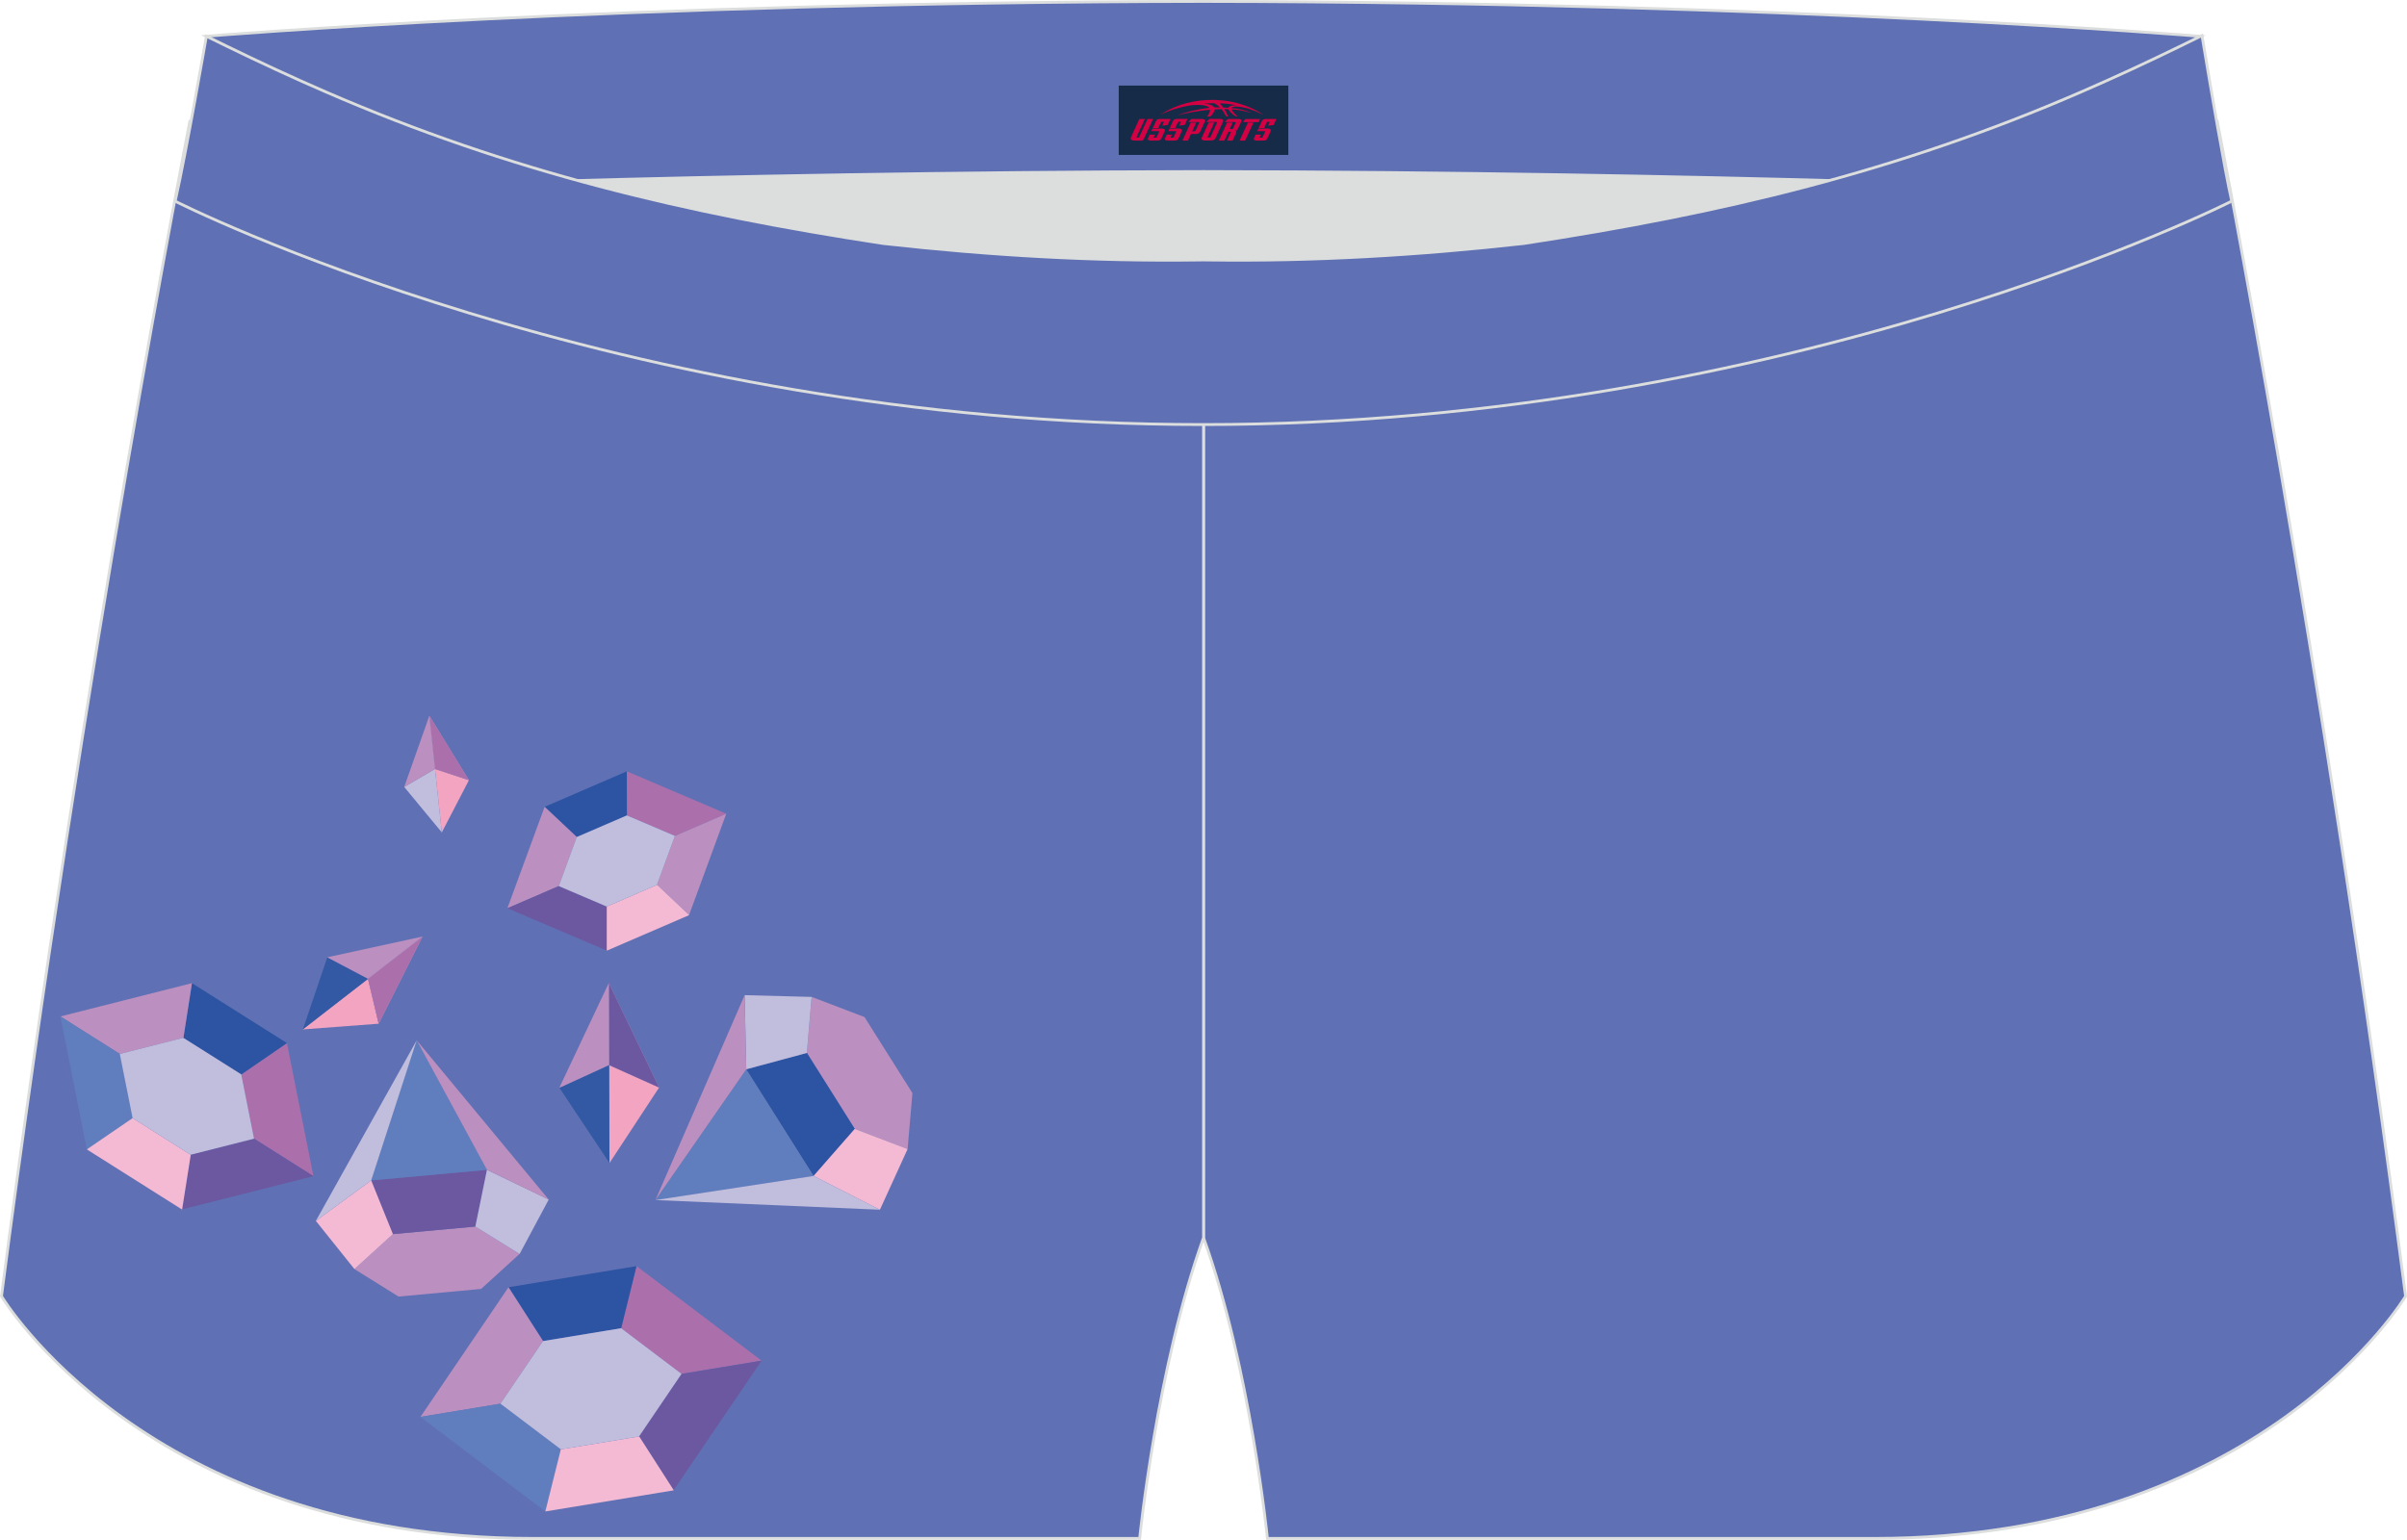
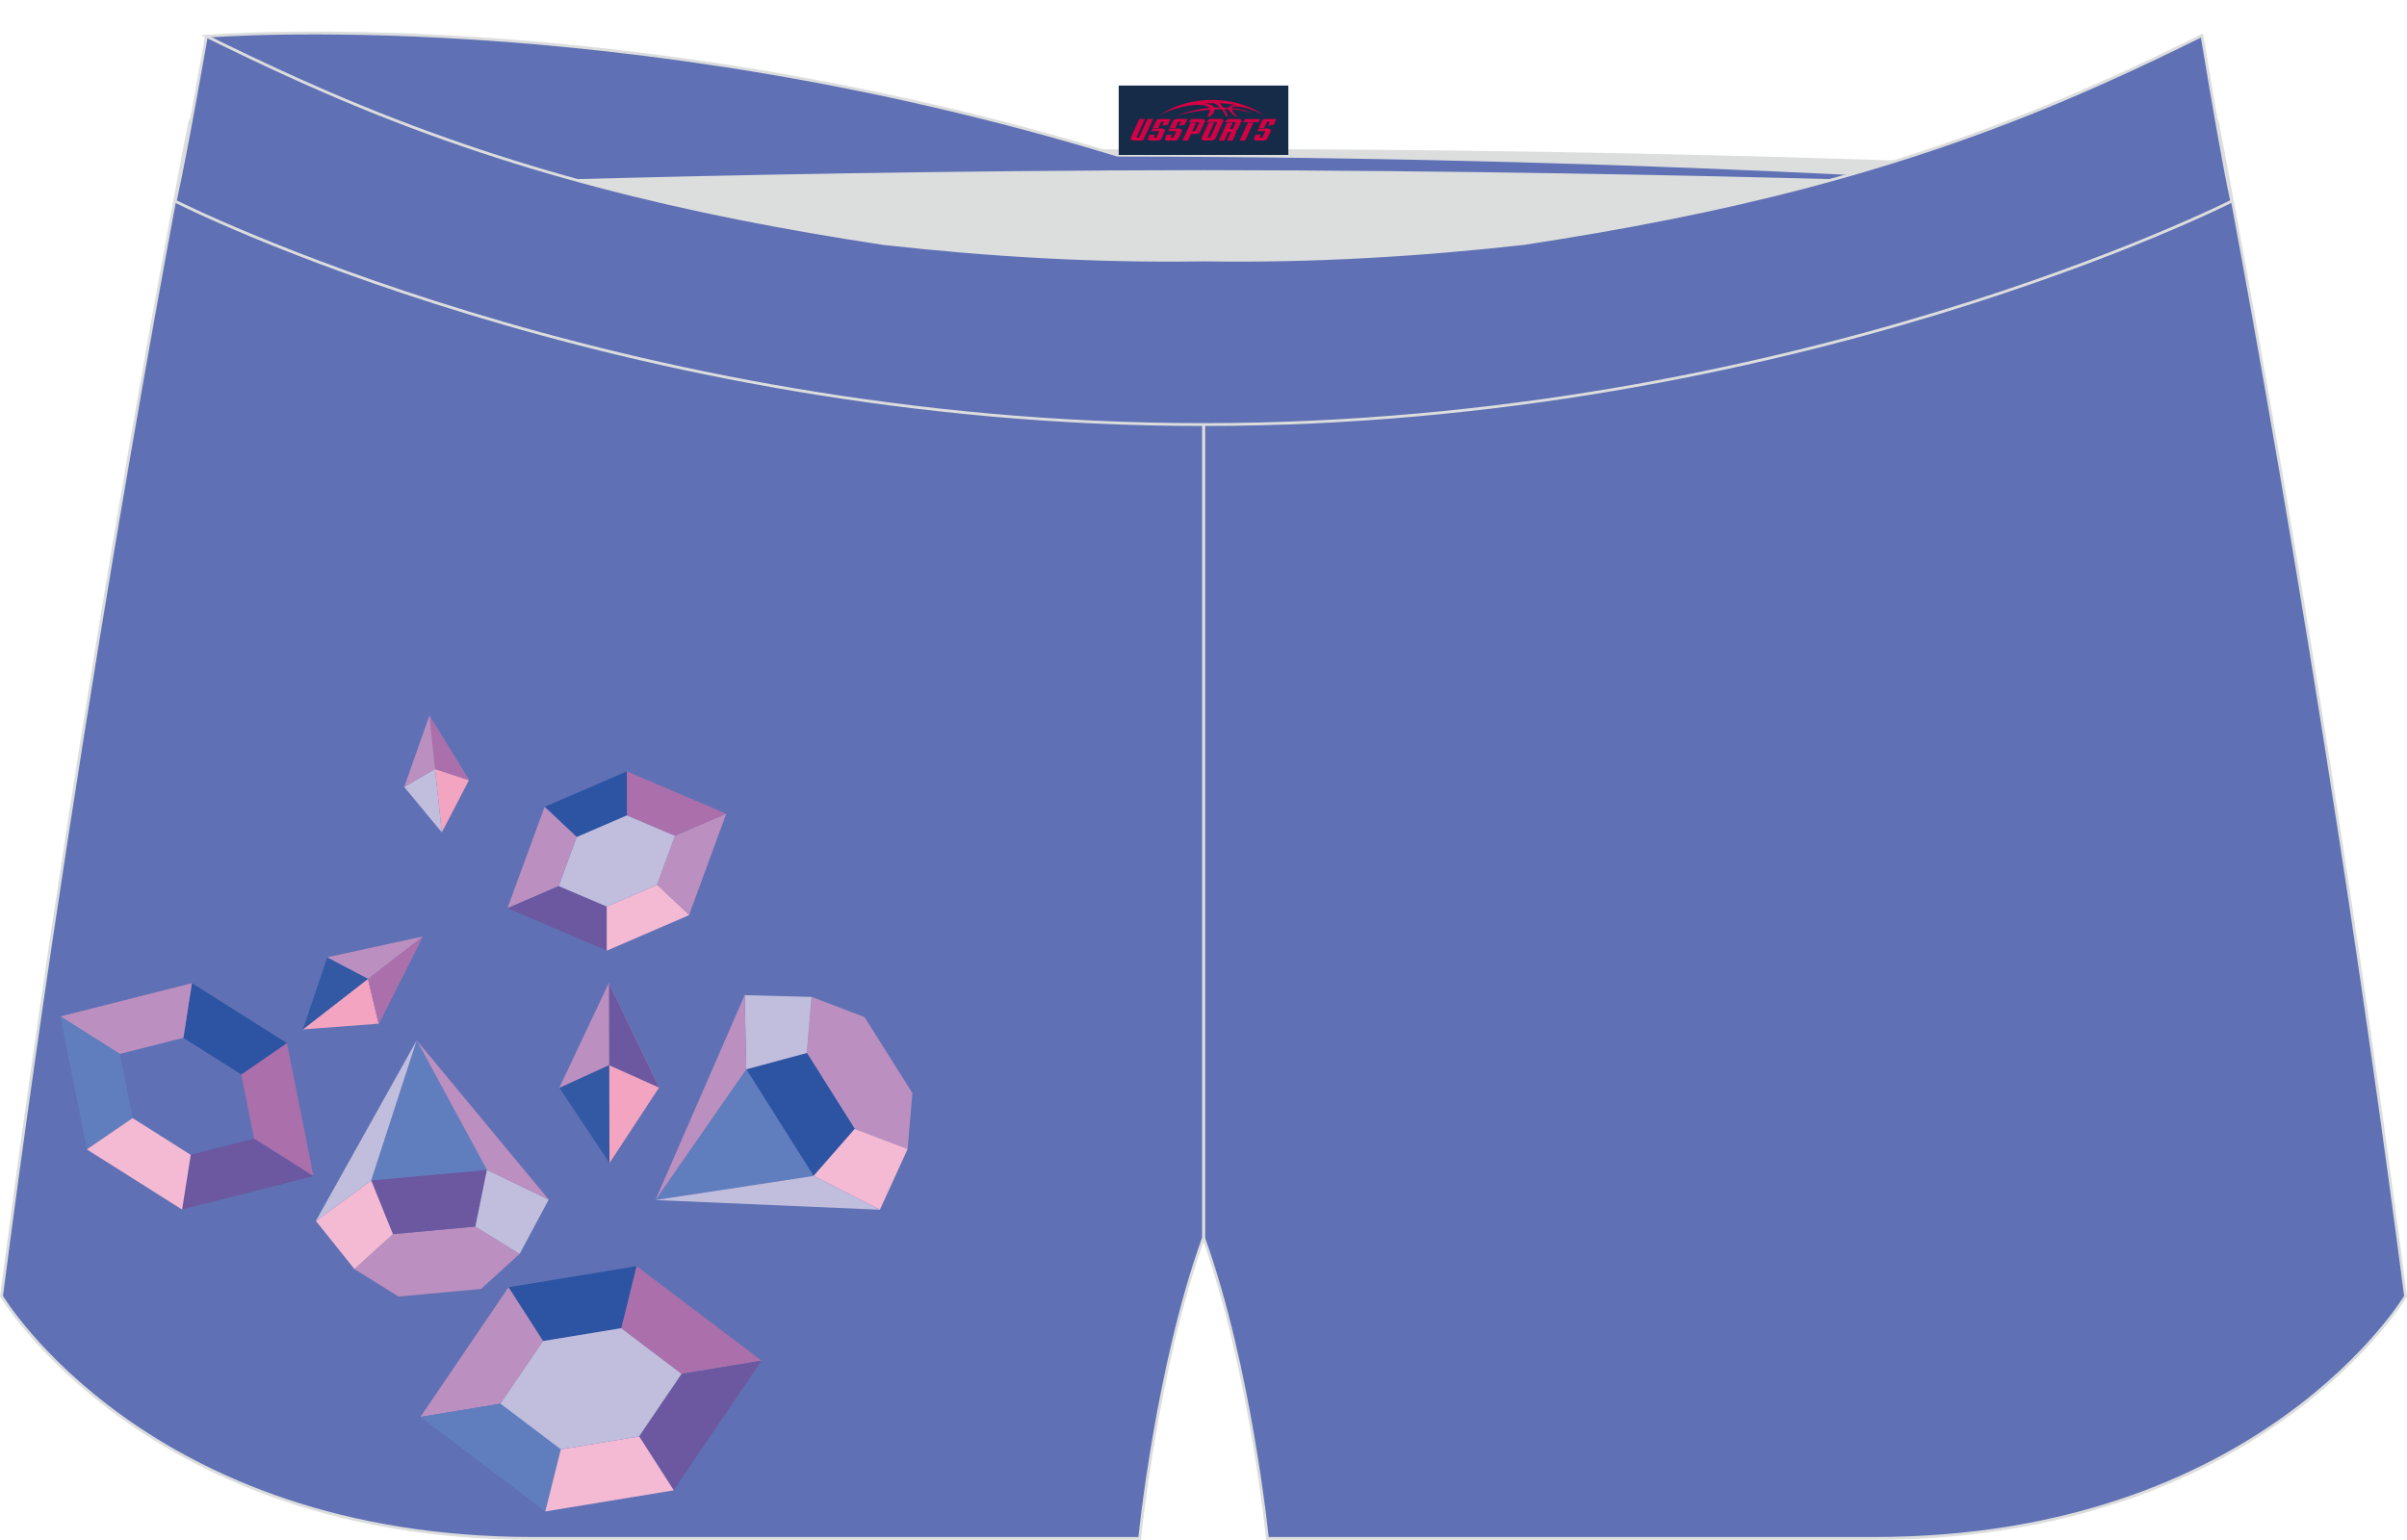
<svg xmlns="http://www.w3.org/2000/svg" version="1.1" id="图层_1" x="0px" y="0px" width="340.57px" height="217.94px" viewBox="0 0 340.57 217.94" enable-background="new 0 0 340.57 217.94" xml:space="preserve">
  <g>
    <path fill="#5F71B4" stroke="#DCDDDD" stroke-width="0.4" stroke-miterlimit="22.926" d="M217.19,46.25   c38.19-5.81,64.25-13.27,96.54-29.03c0,0,14.83,75.21,26.64,166.24c0,0-20.45,34.28-75.19,34.28c-54.73,0-85.85,0-85.85,0   s-2.44-24.27-9.04-42.56l0-115.07l0.44-11.42l-0.44,11.42V48.68C186.04,48.88,201.66,48,217.19,46.25z" />
    <path fill="#5F71B4" stroke="#DCDDDD" stroke-width="0.4" stroke-miterlimit="22.926" d="M123.39,46.25   C85.2,40.44,59.14,32.98,26.85,17.22c0,0-14.83,75.21-26.64,166.24c0,0,20.45,34.28,75.19,34.28s85.85,0,85.85,0   s2.44-24.27,9.04-42.56V60.11l-0.44-11.42l0.44,11.42V48.68C154.54,48.88,138.91,48,123.39,46.25z" />
    <g>
      <polygon fill="#BB8FBF" points="129.1,154.71 122.32,143.95 114.85,141.1 114.16,149.02 120.95,159.79 128.42,162.63   " />
      <polygon fill="#2D54A2" points="120.94,159.78 114.17,149.03 105.59,151.35 115.11,166.44   " />
      <polygon fill="#607EBD" points="92.75,169.85 92.75,169.85 115.11,166.44 105.59,151.35   " />
      <polygon fill="#F4B9D3" points="115.11,166.44 124.5,171.22 128.42,162.63 120.94,159.78   " />
      <polygon fill="#C1BDDD" points="92.75,169.85 124.5,171.22 115.11,166.44   " />
      <polygon fill="#C1BDDD" points="105.59,151.34 105.36,140.85 114.84,141.1 114.16,149.03   " />
      <polygon fill="#BB8FBF" points="92.74,169.85 105.36,140.85 105.59,151.34   " />
    </g>
    <polygon fill="#AB6FAB" points="88.7,115.41 95.5,118.31 102.76,115.17 88.69,109.17 88.69,109.17 88.7,115.41  " />
    <polygon fill="#2D54A2" points="88.7,115.41 88.69,109.17 77.07,114.19 77.06,114.19 81.61,118.47  " />
    <polygon fill="#BB8FBF" points="92.96,125.22 97.5,129.5 102.76,115.17 102.76,115.17 95.5,118.31  " />
    <polygon fill="#BB8FBF" points="81.6,118.48 81.61,118.47 77.06,114.19 71.79,128.55 79.06,125.41  " />
    <polygon fill="#6B58A1" points="79.06,125.41 71.79,128.55 85.85,134.54 85.85,128.31  " />
    <polygon fill="#F4B9D3" points="97.49,129.53 97.5,129.5 92.96,125.22 92.95,125.24 85.85,128.31 85.85,128.31 85.85,134.54    85.86,134.55  " />
    <polygon fill="#C1BDDD" points="95.5,118.31 88.7,115.41 88.7,115.41 81.61,118.47 81.6,118.48 79.06,125.41 85.85,128.31    85.85,128.31 92.95,125.24 92.96,125.22  " />
    <polygon fill="#F2A4C0" points="86.24,164.61 93.26,153.92 86.19,150.75  " />
    <polygon fill="#3459A4" points="86.23,164.6 79.14,153.95 86.18,150.74  " />
    <polygon fill="#BB8FBF" points="86.18,150.74 86.14,139.13 93.26,153.92  " />
    <polygon fill="#6B58A1" points="93.26,153.92 86.18,150.74 86.14,139.13  " />
    <polygon fill="#BB8FBF" points="86.14,139.13 86.18,150.74 79.13,153.97  " />
    <polygon fill="#BB8FBF" points="56.39,183.51 68.07,182.43 73.51,177.48 67.26,173.6 55.58,174.67 50.15,179.62  " />
    <polygon fill="#6B58A1" points="55.59,174.67 67.25,173.6 68.9,165.57 52.52,167.07  " />
    <polygon fill="#607EBD" points="58.96,147.24 58.96,147.24 52.52,167.07 68.9,165.57  " />
    <polygon fill="#F4B9D3" points="52.52,167.07 44.69,172.8 50.15,179.62 55.59,174.67  " />
    <polygon fill="#C1BDDD" points="58.96,147.24 44.69,172.8 52.52,167.07  " />
    <polygon fill="#C1BDDD" points="68.9,165.57 77.64,169.78 73.52,177.48 67.26,173.6  " />
    <polygon fill="#BB8FBF" points="58.96,147.24 77.64,169.78 68.9,165.57  " />
    <polygon fill="#F2A4C0" points="42.84,145.7 53.58,144.89 52.07,138.55  " />
    <polygon fill="#3459A4" points="42.85,145.69 46.31,135.49 52.07,138.53  " />
    <polygon fill="#BB8FBF" points="52.07,138.53 59.79,132.55 53.58,144.89  " />
    <polygon fill="#AB6FAB" points="53.58,144.89 52.07,138.54 59.79,132.55  " />
    <polygon fill="#BB8FBF" points="59.79,132.55 52.07,138.53 46.3,135.49  " />
    <polygon fill="#F2A4C0" points="62.51,117.82 66.35,110.42 61.55,108.84  " />
    <polygon fill="#C1BDDD" points="62.51,117.81 57.19,111.38 61.55,108.83  " />
    <polygon fill="#BB8FBF" points="61.55,108.83 60.75,101.3 66.35,110.42  " />
    <polygon fill="#AB6FAB" points="66.35,110.42 61.55,108.83 60.75,101.3  " />
    <polygon fill="#BB8FBF" points="60.75,101.3 61.55,108.83 57.19,111.39  " />
    <polygon fill="#AB6FAB" points="34.14,152.07 35.95,161.16 44.35,166.47 40.6,147.64 40.6,147.63 34.14,152.07  " />
    <polygon fill="#2D54A2" points="34.14,152.07 40.6,147.63 27.16,139.15 27.16,139.15 25.95,146.9  " />
    <polygon fill="#6B58A1" points="26.99,163.43 25.77,171.17 44.35,166.47 44.35,166.47 35.95,161.16  " />
    <polygon fill="#BB8FBF" points="25.93,146.89 25.95,146.9 27.16,139.15 8.55,143.86 16.95,149.17  " />
    <polygon fill="#607EBD" points="16.95,149.17 8.55,143.86 12.3,162.67 18.76,158.25  " />
    <polygon fill="#F4B9D3" points="25.74,171.18 25.77,171.17 26.99,163.43 26.97,163.44 18.76,158.25 18.76,158.25 12.3,162.67    12.3,162.69  " />
-     <polygon fill="#C1BDDD" points="35.95,161.16 34.14,152.07 34.14,152.07 25.95,146.9 25.93,146.89 16.95,149.17 18.76,158.25    18.76,158.25 26.97,163.44 26.99,163.43  " />
    <polygon fill="#AB6FAB" points="87.89,187.99 96.43,194.45 107.76,192.58 90.07,179.2 90.06,179.2 87.89,187.99  " />
    <polygon fill="#2D54A2" points="87.89,187.99 90.06,179.2 71.95,182.19 71.95,182.19 76.84,189.81  " />
    <polygon fill="#6B58A1" points="90.43,203.29 95.32,210.91 107.76,192.58 107.76,192.58 96.43,194.45  " />
    <polygon fill="#BB8FBF" points="76.83,189.81 76.84,189.81 71.95,182.19 59.49,200.54 70.81,198.67  " />
    <polygon fill="#607EBD" points="70.81,198.67 59.49,200.54 77.16,213.91 79.35,205.13  " />
    <polygon fill="#F4B9D3" points="95.3,210.94 95.32,210.91 90.43,203.29 90.42,203.31 79.35,205.13 79.35,205.13 77.16,213.91    77.18,213.92  " />
    <polygon fill="#C1BDDD" points="96.43,194.45 87.89,187.99 87.89,187.99 76.84,189.81 76.83,189.81 70.81,198.67 79.35,205.13    79.35,205.13 90.42,203.31 90.43,203.29  " />
    <path fill="#DCDDDD" d="M217.19,46.25c32.31-4.91,55.94-11.01,82-22.32c-85.24-3.77-172.56-3.77-257.8,0   c26.06,11.31,49.69,17.41,82,22.32C152.9,49.57,187.67,49.57,217.19,46.25z" />
-     <path fill="#5F71B4" stroke="#DCDDDD" stroke-width="0.4" stroke-miterlimit="22.926" d="M41.39,26.9   c0,0,57.06-2.52,128.9-2.62c71.84,0.1,128.9,2.62,128.9,2.62c4.74-2.06,7.2-19.34,12.17-21.76c0,0-58.04-4.84-141.07-4.94   C87.25,0.29,29.2,5.13,29.2,5.13C34.17,7.56,36.65,24.85,41.39,26.9z" />
+     <path fill="#5F71B4" stroke="#DCDDDD" stroke-width="0.4" stroke-miterlimit="22.926" d="M41.39,26.9   c0,0,57.06-2.52,128.9-2.62c71.84,0.1,128.9,2.62,128.9,2.62c0,0-58.04-4.84-141.07-4.94   C87.25,0.29,29.2,5.13,29.2,5.13C34.17,7.56,36.65,24.85,41.39,26.9z" />
    <path fill="#5F71B4" stroke="#DCDDDD" stroke-width="0.4" stroke-miterlimit="22.926" d="M124.95,34.46   c14.85,1.66,29.78,2.55,44.73,2.34l0.61-0.01l0.61,0.01c14.94,0.21,29.88-0.68,44.73-2.34c28.02-4.27,52.81-10.15,78.82-21.44   c4.73-2.05,9.42-4.23,14.05-6.49l3.06-1.5c1.29,7.74,3.2,18.96,4.21,23.44c0,0-62.32,31.65-145.5,31.62   C87.11,60.13,24.79,28.48,24.79,28.48c1.6-7.14,4.41-23.35,4.41-23.35l0.29,0.14l2.58,1.26c4.64,2.26,9.32,4.44,14.06,6.49   C72.14,24.31,96.92,30.19,124.95,34.46z" />
  </g>
  <g id="tag_logo">
    <rect y="12.11" fill="#162B48" width="24" height="9.818" x="158.29" />
    <g>
      <path fill="#D30044" d="M174.25,15.3l0.005-0.011c0.131-0.311,1.085-0.262,2.351,0.071c0.715,0.24,1.44,0.54,2.193,0.9    c-0.218-0.147-0.447-0.289-0.682-0.42l0.011,0.005l-0.011-0.005c-1.478-0.845-3.218-1.418-5.1-1.62    c-1.282-0.115-1.658-0.082-2.411-0.055c-2.449,0.142-4.68,0.905-6.458,2.095c1.26-0.638,2.722-1.075,4.195-1.336    c1.467-0.18,2.476-0.033,2.771,0.344c-1.691,0.175-3.469,0.633-4.555,1.075c1.156-0.338,2.967-0.665,4.647-0.813    c0.016,0.251-0.115,0.567-0.415,0.96h0.475c0.376-0.382,0.584-0.725,0.595-1.004c0.333-0.022,0.66-0.033,0.971-0.033    C173.08,15.74,173.29,16.09,173.49,16.48h0.262c-0.125-0.344-0.295-0.687-0.518-1.036c0.207,0,0.393,0.005,0.567,0.011    c0.104,0.267,0.496,0.66,1.058,1.025h0.245c-0.442-0.365-0.753-0.753-0.835-1.004c1.047,0.065,1.696,0.224,2.885,0.513    C176.07,15.56,175.33,15.39,174.25,15.3z M171.81,15.21c-0.164-0.295-0.655-0.485-1.402-0.551    c0.464-0.033,0.922-0.055,1.364-0.055c0.311,0.147,0.589,0.344,0.84,0.589C172.35,15.19,172.08,15.2,171.81,15.21z M173.79,15.26c-0.224-0.016-0.458-0.027-0.715-0.044c-0.147-0.202-0.311-0.398-0.502-0.6c0.082,0,0.164,0.005,0.24,0.011    c0.72,0.033,1.429,0.125,2.138,0.273C174.28,14.86,173.9,15.02,173.79,15.26z" />
      <path fill="#D30044" d="M161.21,16.84L160.04,19.39C159.86,19.76,160.13,19.9,160.61,19.9l0.873,0.005    c0.115,0,0.251-0.049,0.327-0.175l1.342-2.891H162.37L161.15,19.47H160.98c-0.147,0-0.185-0.033-0.147-0.125l1.156-2.504H161.21L161.21,16.84z M163.07,18.19h1.271c0.36,0,0.584,0.125,0.442,0.425L164.31,19.65C164.21,19.87,163.94,19.9,163.71,19.9H162.79c-0.267,0-0.442-0.136-0.349-0.333l0.235-0.513h0.742L163.24,19.43C163.22,19.48,163.26,19.49,163.32,19.49h0.18    c0.082,0,0.125-0.016,0.147-0.071l0.376-0.813c0.011-0.022,0.011-0.044-0.055-0.044H162.9L163.07,18.19L163.07,18.19z M163.89,18.12h-0.78l0.475-1.025c0.098-0.218,0.338-0.256,0.578-0.256H165.61L165.22,17.68L164.44,17.8l0.262-0.562H164.41c-0.082,0-0.12,0.016-0.147,0.071L163.89,18.12L163.89,18.12z M165.48,18.19L165.31,18.56h1.069c0.06,0,0.06,0.016,0.049,0.044    L166.05,19.42C166.03,19.47,165.99,19.49,165.91,19.49H165.73c-0.055,0-0.104-0.011-0.082-0.06l0.175-0.376H165.08L164.85,19.57C164.75,19.76,164.93,19.9,165.2,19.9h0.916c0.24,0,0.502-0.033,0.605-0.251l0.475-1.031c0.142-0.3-0.082-0.425-0.442-0.425H165.48L165.48,18.19z M166.29,18.12l0.371-0.818c0.022-0.055,0.06-0.071,0.147-0.071h0.295L166.84,17.79l0.791-0.115l0.387-0.845H166.57c-0.24,0-0.48,0.038-0.578,0.256L165.52,18.12L166.29,18.12L166.29,18.12z M168.69,18.58h0.278c0.087,0,0.153-0.022,0.202-0.115    l0.496-1.075c0.033-0.076-0.011-0.12-0.125-0.12H168.14l0.431-0.431h1.522c0.355,0,0.485,0.153,0.393,0.355l-0.676,1.445    c-0.06,0.125-0.175,0.333-0.644,0.327l-0.649-0.005L168.08,19.9H167.3l1.178-2.558h0.785L168.69,18.58L168.69,18.58z     M171.28,19.39c-0.022,0.049-0.06,0.076-0.142,0.076h-0.191c-0.082,0-0.109-0.027-0.082-0.076l0.944-2.051h-0.785l-0.987,2.138    c-0.125,0.273,0.115,0.415,0.453,0.415h0.72c0.327,0,0.649-0.071,0.769-0.322l1.085-2.384c0.093-0.202-0.06-0.355-0.415-0.355    h-1.533l-0.431,0.431h1.38c0.115,0,0.164,0.033,0.131,0.104L171.28,19.39L171.28,19.39z M174,18.26h0.278    c0.087,0,0.158-0.022,0.202-0.115l0.344-0.753c0.033-0.076-0.011-0.12-0.125-0.12h-1.402l0.425-0.431h1.527    c0.355,0,0.485,0.153,0.393,0.355l-0.529,1.124c-0.044,0.093-0.147,0.18-0.393,0.18c0.224,0.011,0.256,0.158,0.175,0.327    l-0.496,1.075h-0.785l0.54-1.167c0.022-0.055-0.005-0.087-0.104-0.087h-0.235L173.23,19.9h-0.785l1.178-2.558h0.785L174,18.26L174,18.26z M176.57,17.35L175.39,19.9h0.785l1.184-2.558H176.57L176.57,17.35z M178.08,17.28l0.202-0.431h-2.1l-0.295,0.431    H178.08L178.08,17.28z M178.06,18.19h1.271c0.36,0,0.584,0.125,0.442,0.425l-0.475,1.031c-0.104,0.218-0.371,0.251-0.605,0.251    h-0.916c-0.267,0-0.442-0.136-0.349-0.333l0.235-0.513h0.742L178.23,19.43c-0.022,0.049,0.022,0.06,0.082,0.06h0.18    c0.082,0,0.125-0.016,0.147-0.071l0.376-0.813c0.011-0.022,0.011-0.044-0.049-0.044h-1.069L178.06,18.19L178.06,18.19z     M178.87,18.12H178.09l0.475-1.025c0.098-0.218,0.338-0.256,0.578-0.256h1.451l-0.387,0.845l-0.791,0.115l0.262-0.562h-0.295    c-0.082,0-0.12,0.016-0.147,0.071L178.87,18.12z" />
    </g>
  </g>
</svg>